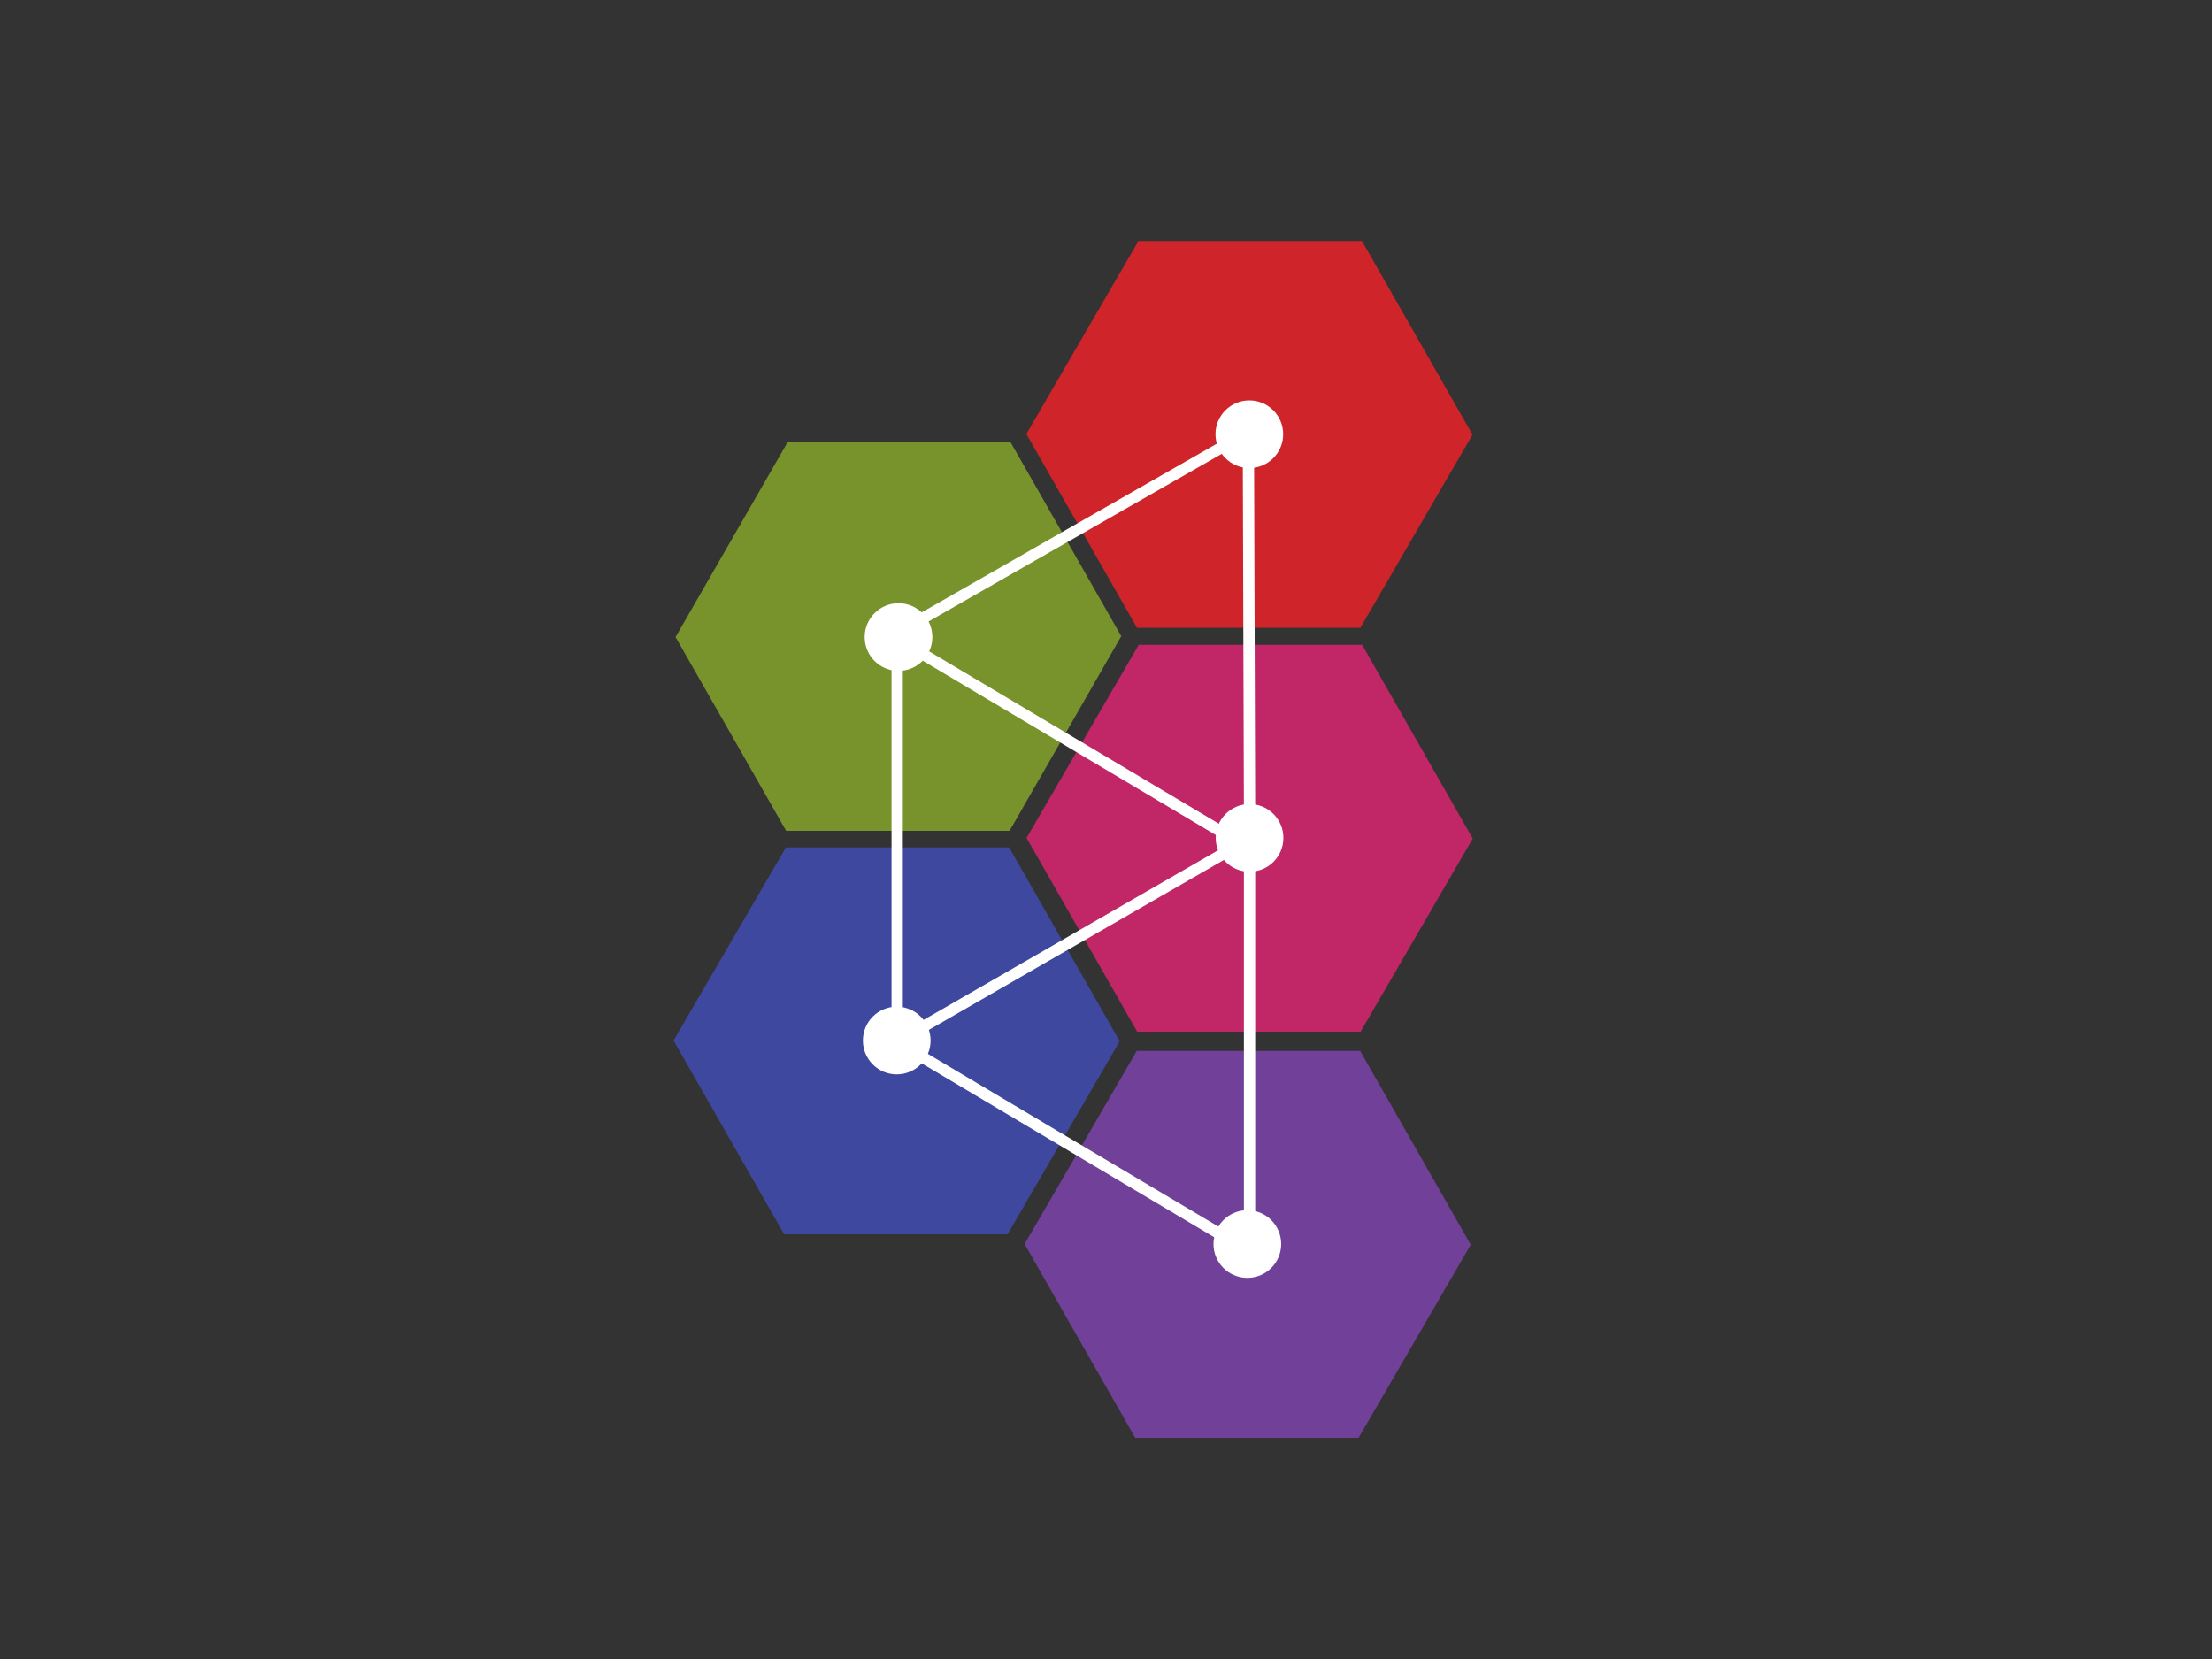
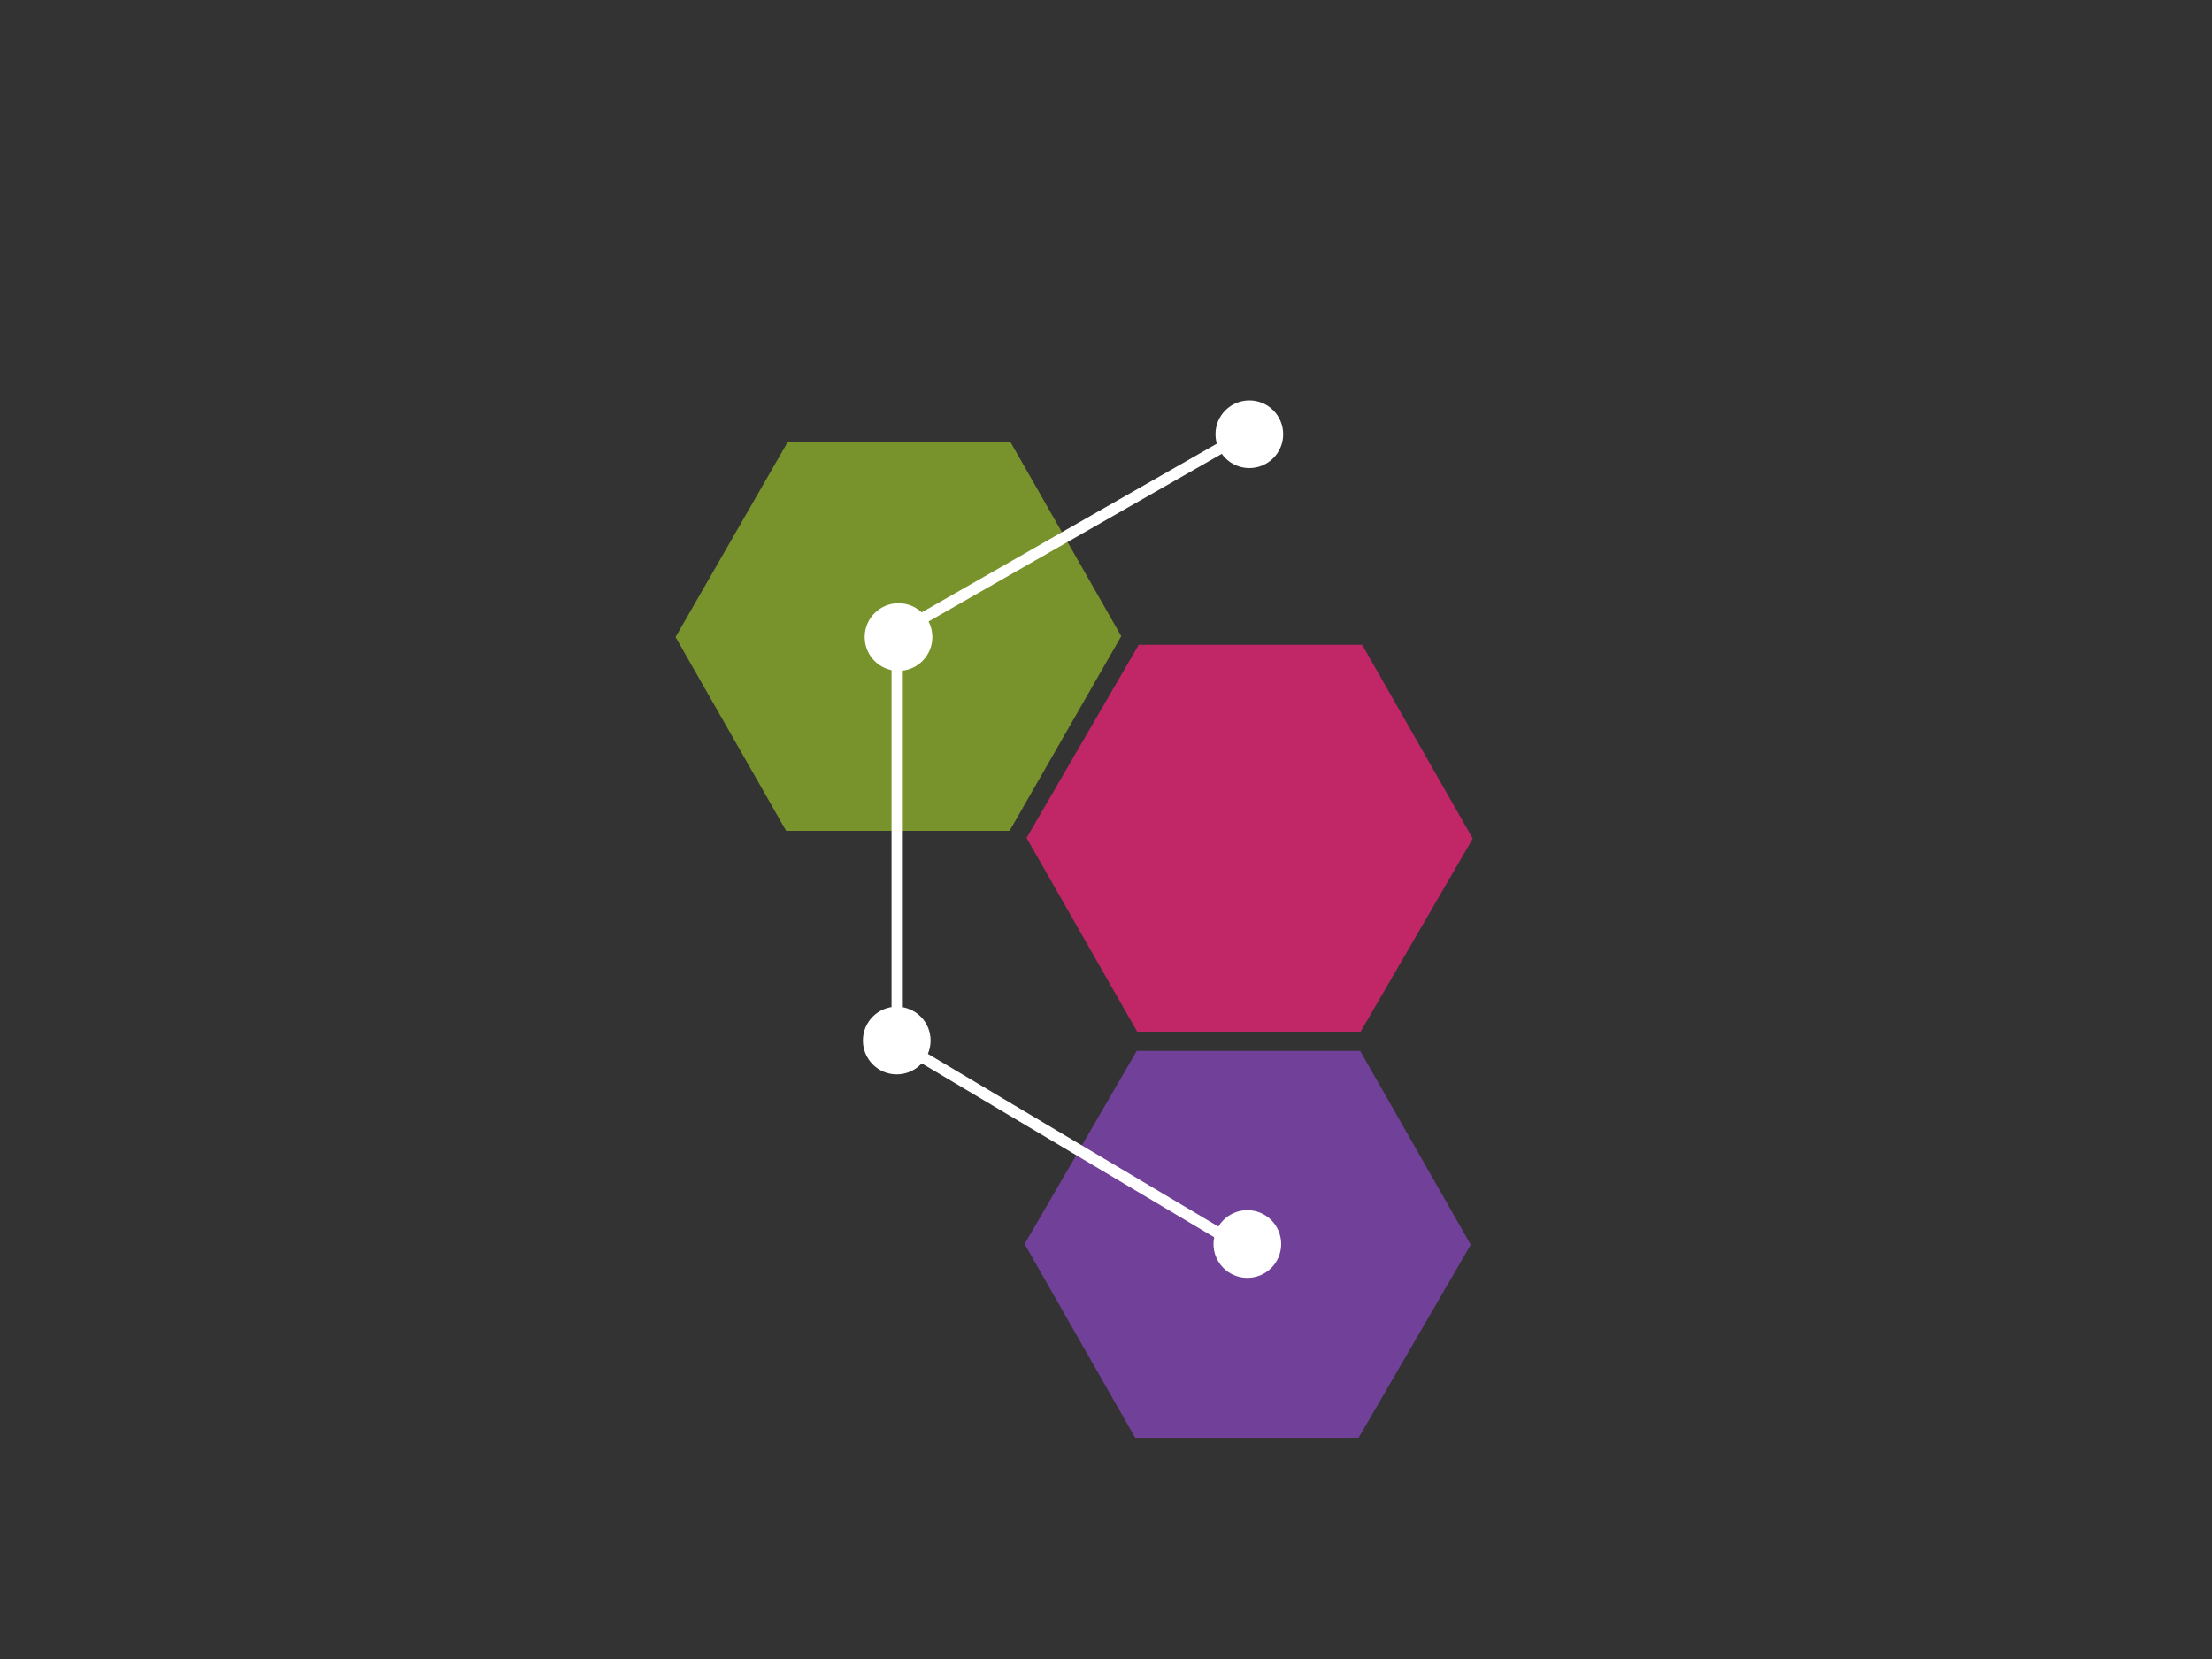
<svg xmlns="http://www.w3.org/2000/svg" id="Layer_1" data-name="Layer 1" viewBox="0 0 100 75">
  <rect x="0" y="0" width="100" height="75" fill="#333333" stroke="none" />
  <defs>
    <style>.cls-1{fill:#c12766;}.cls-2{fill:#3e489f;}.cls-3{fill:#714099;}.cls-4{fill:#78932c;}.cls-5{fill:#cf242a;}.cls-6{fill:#fff;}.cls-7{fill:none;stroke:#fff;stroke-miterlimit:24.81;stroke-width:0.51px;}</style>
  </defs>
  <path id="a" class="cls-1" d="M61.51,46.64l-10.1,0-5-8.76,5.07-8.73,10.1,0,5,8.76Z" />
-   <path id="a-2" data-name="a" class="cls-2" d="M45.55,55.8l-10.1,0-5-8.76,5.08-8.73,10.09,0,5,8.76Z" />
  <path id="a-3" data-name="a" class="cls-3" d="M61.42,65l-10.1,0-5-8.76,5.07-8.73,10.1,0,5,8.76Z" />
  <path id="a-4" data-name="a" class="cls-4" d="M45.64,37.56l-10.1,0-5-8.76L35.6,20l10.09,0,5,8.76Z" />
-   <path id="a-5" data-name="a" class="cls-5" d="M61.5,28.38l-10.1,0-5-8.76,5.07-8.73,10.1,0,5,8.76Z" />
+   <path id="a-5" data-name="a" class="cls-5" d="M61.5,28.38Z" />
  <circle class="cls-6" cx="56.48" cy="19.63" r="1.53" />
  <circle class="cls-6" cx="40.62" cy="28.8" r="1.53" />
  <circle class="cls-6" cx="40.54" cy="47.04" r="1.53" />
  <circle class="cls-6" cx="56.39" cy="56.24" r="1.53" />
  <path class="cls-7" d="M55.52,20.06,41.63,28m-1.07,2,0,16m1,1.71,13.76,8.18" />
-   <circle class="cls-6" cx="56.49" cy="37.88" r="1.53" />
-   <path class="cls-7" d="M56.44,20.71l.05,16m0,2.34,0,16m-1-16.56-13.89,8m.06-16.95,13.77,8.19" />
</svg>